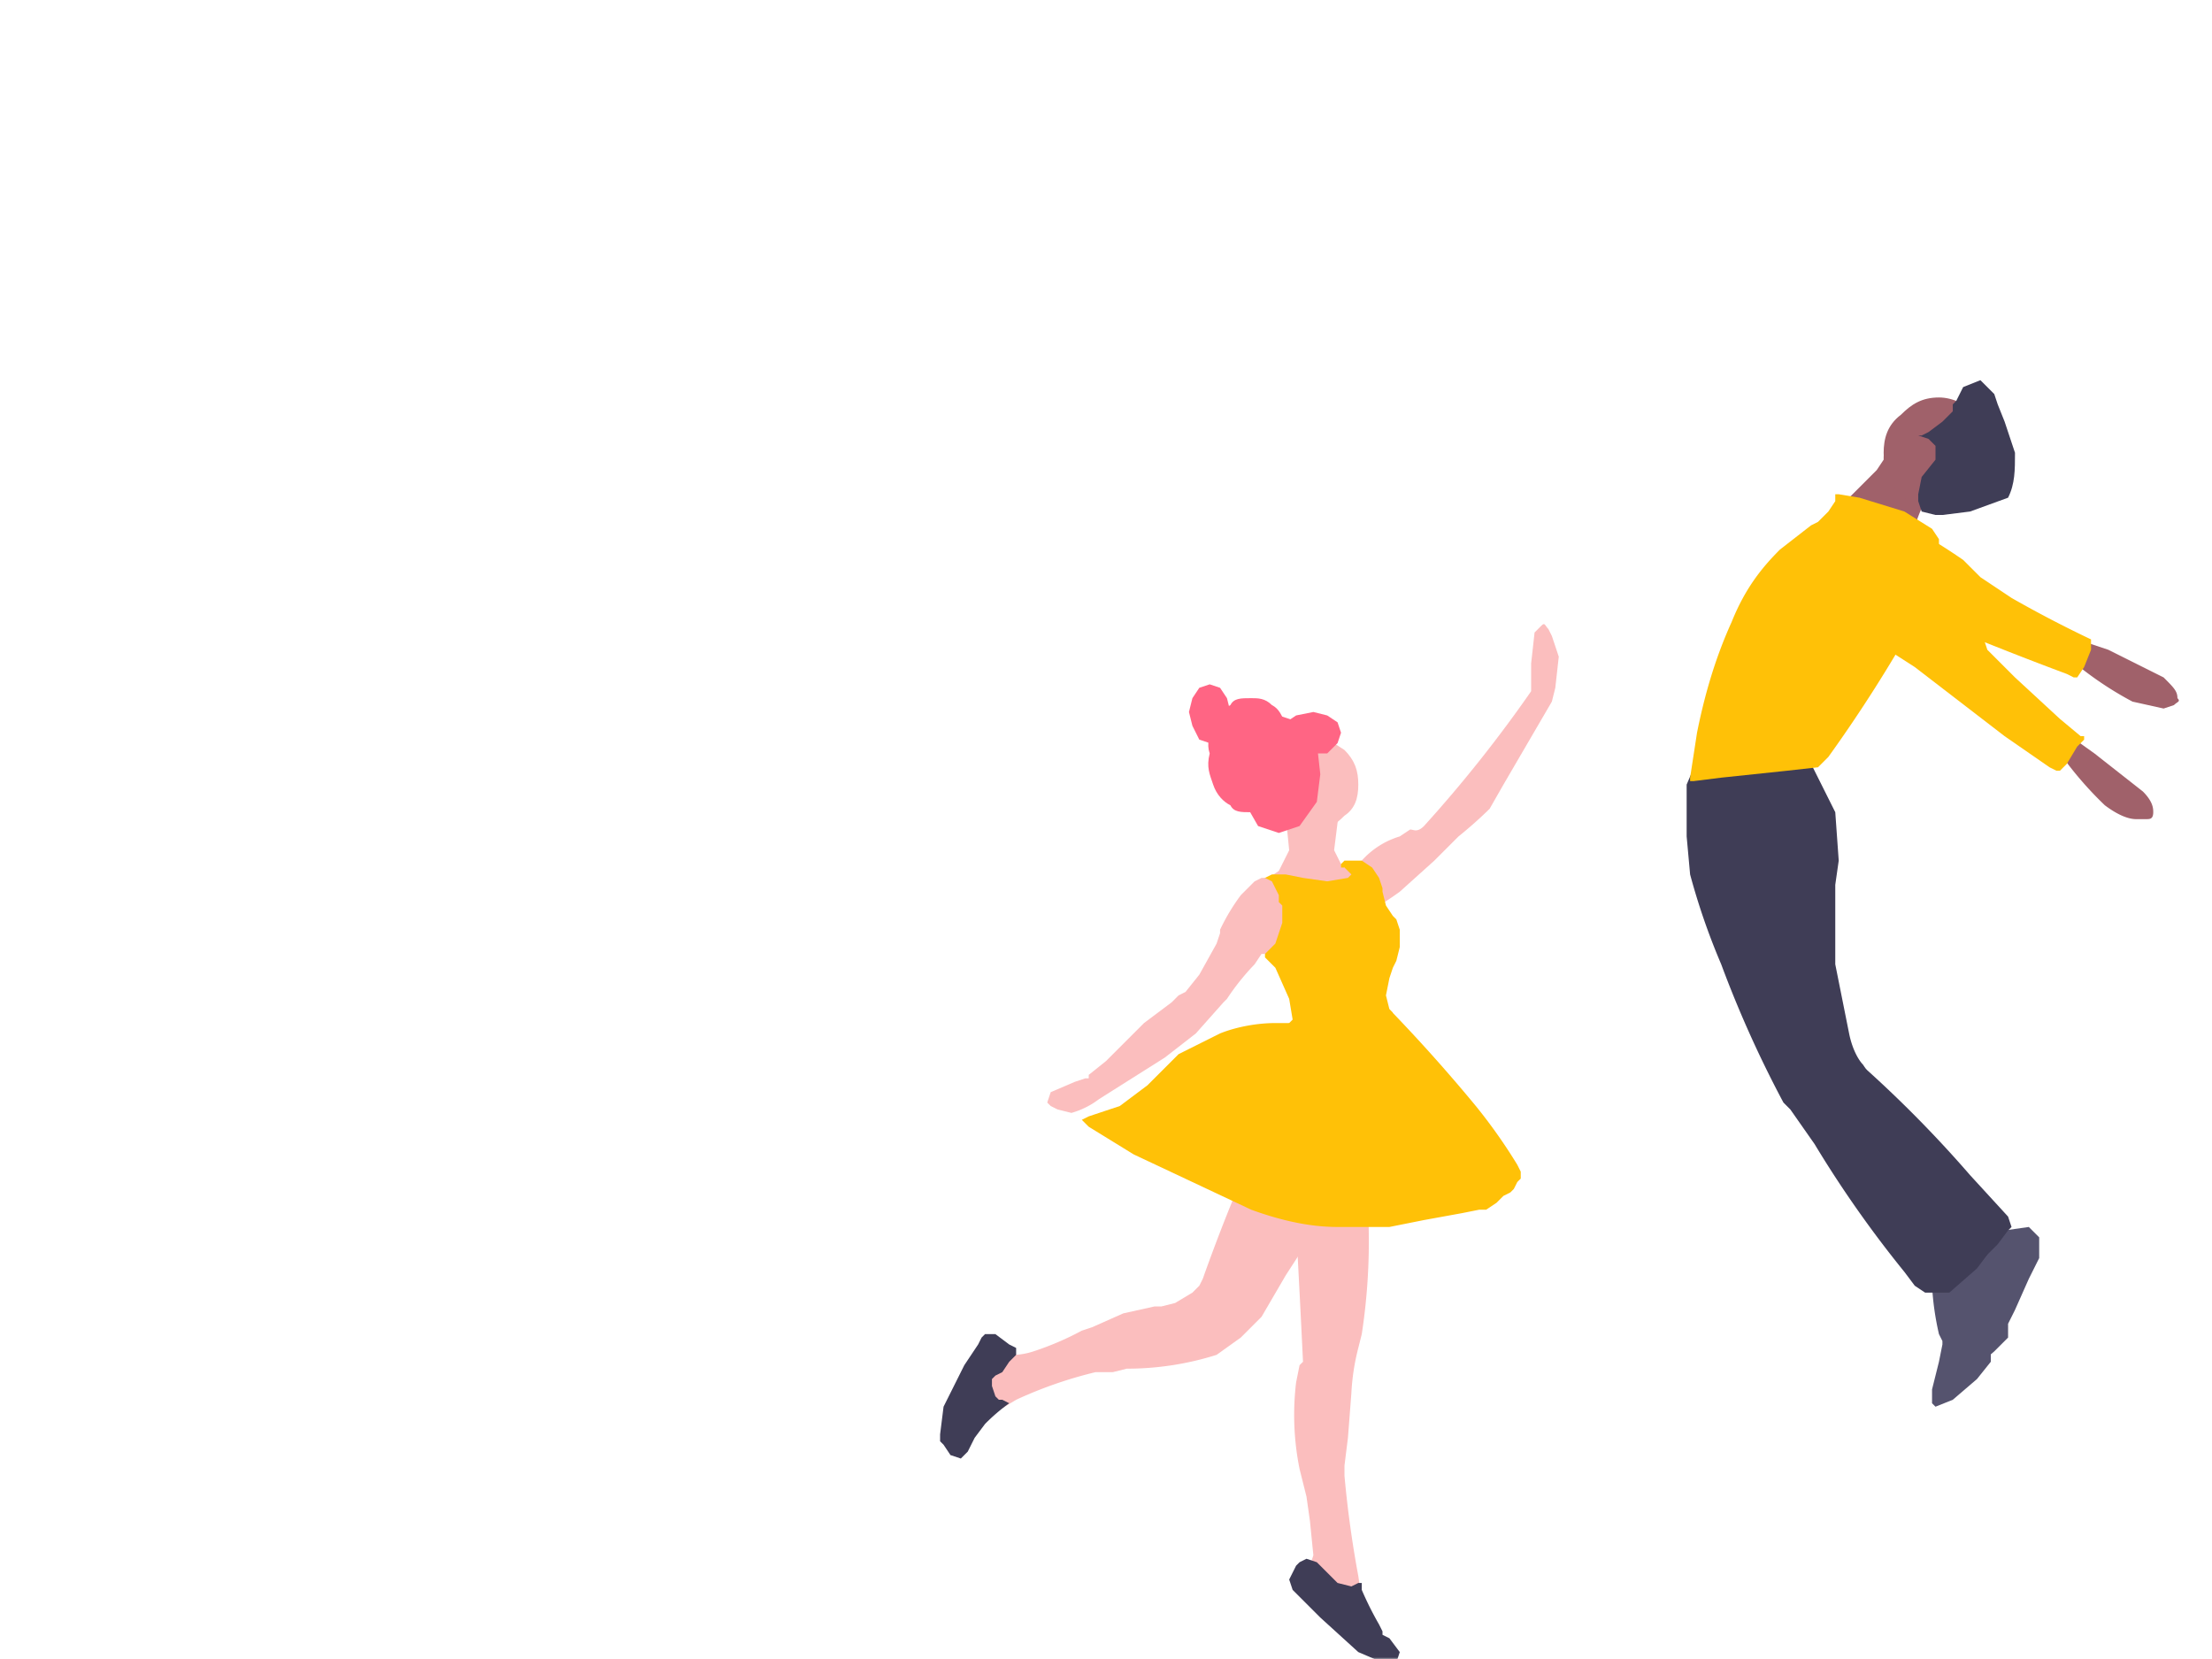
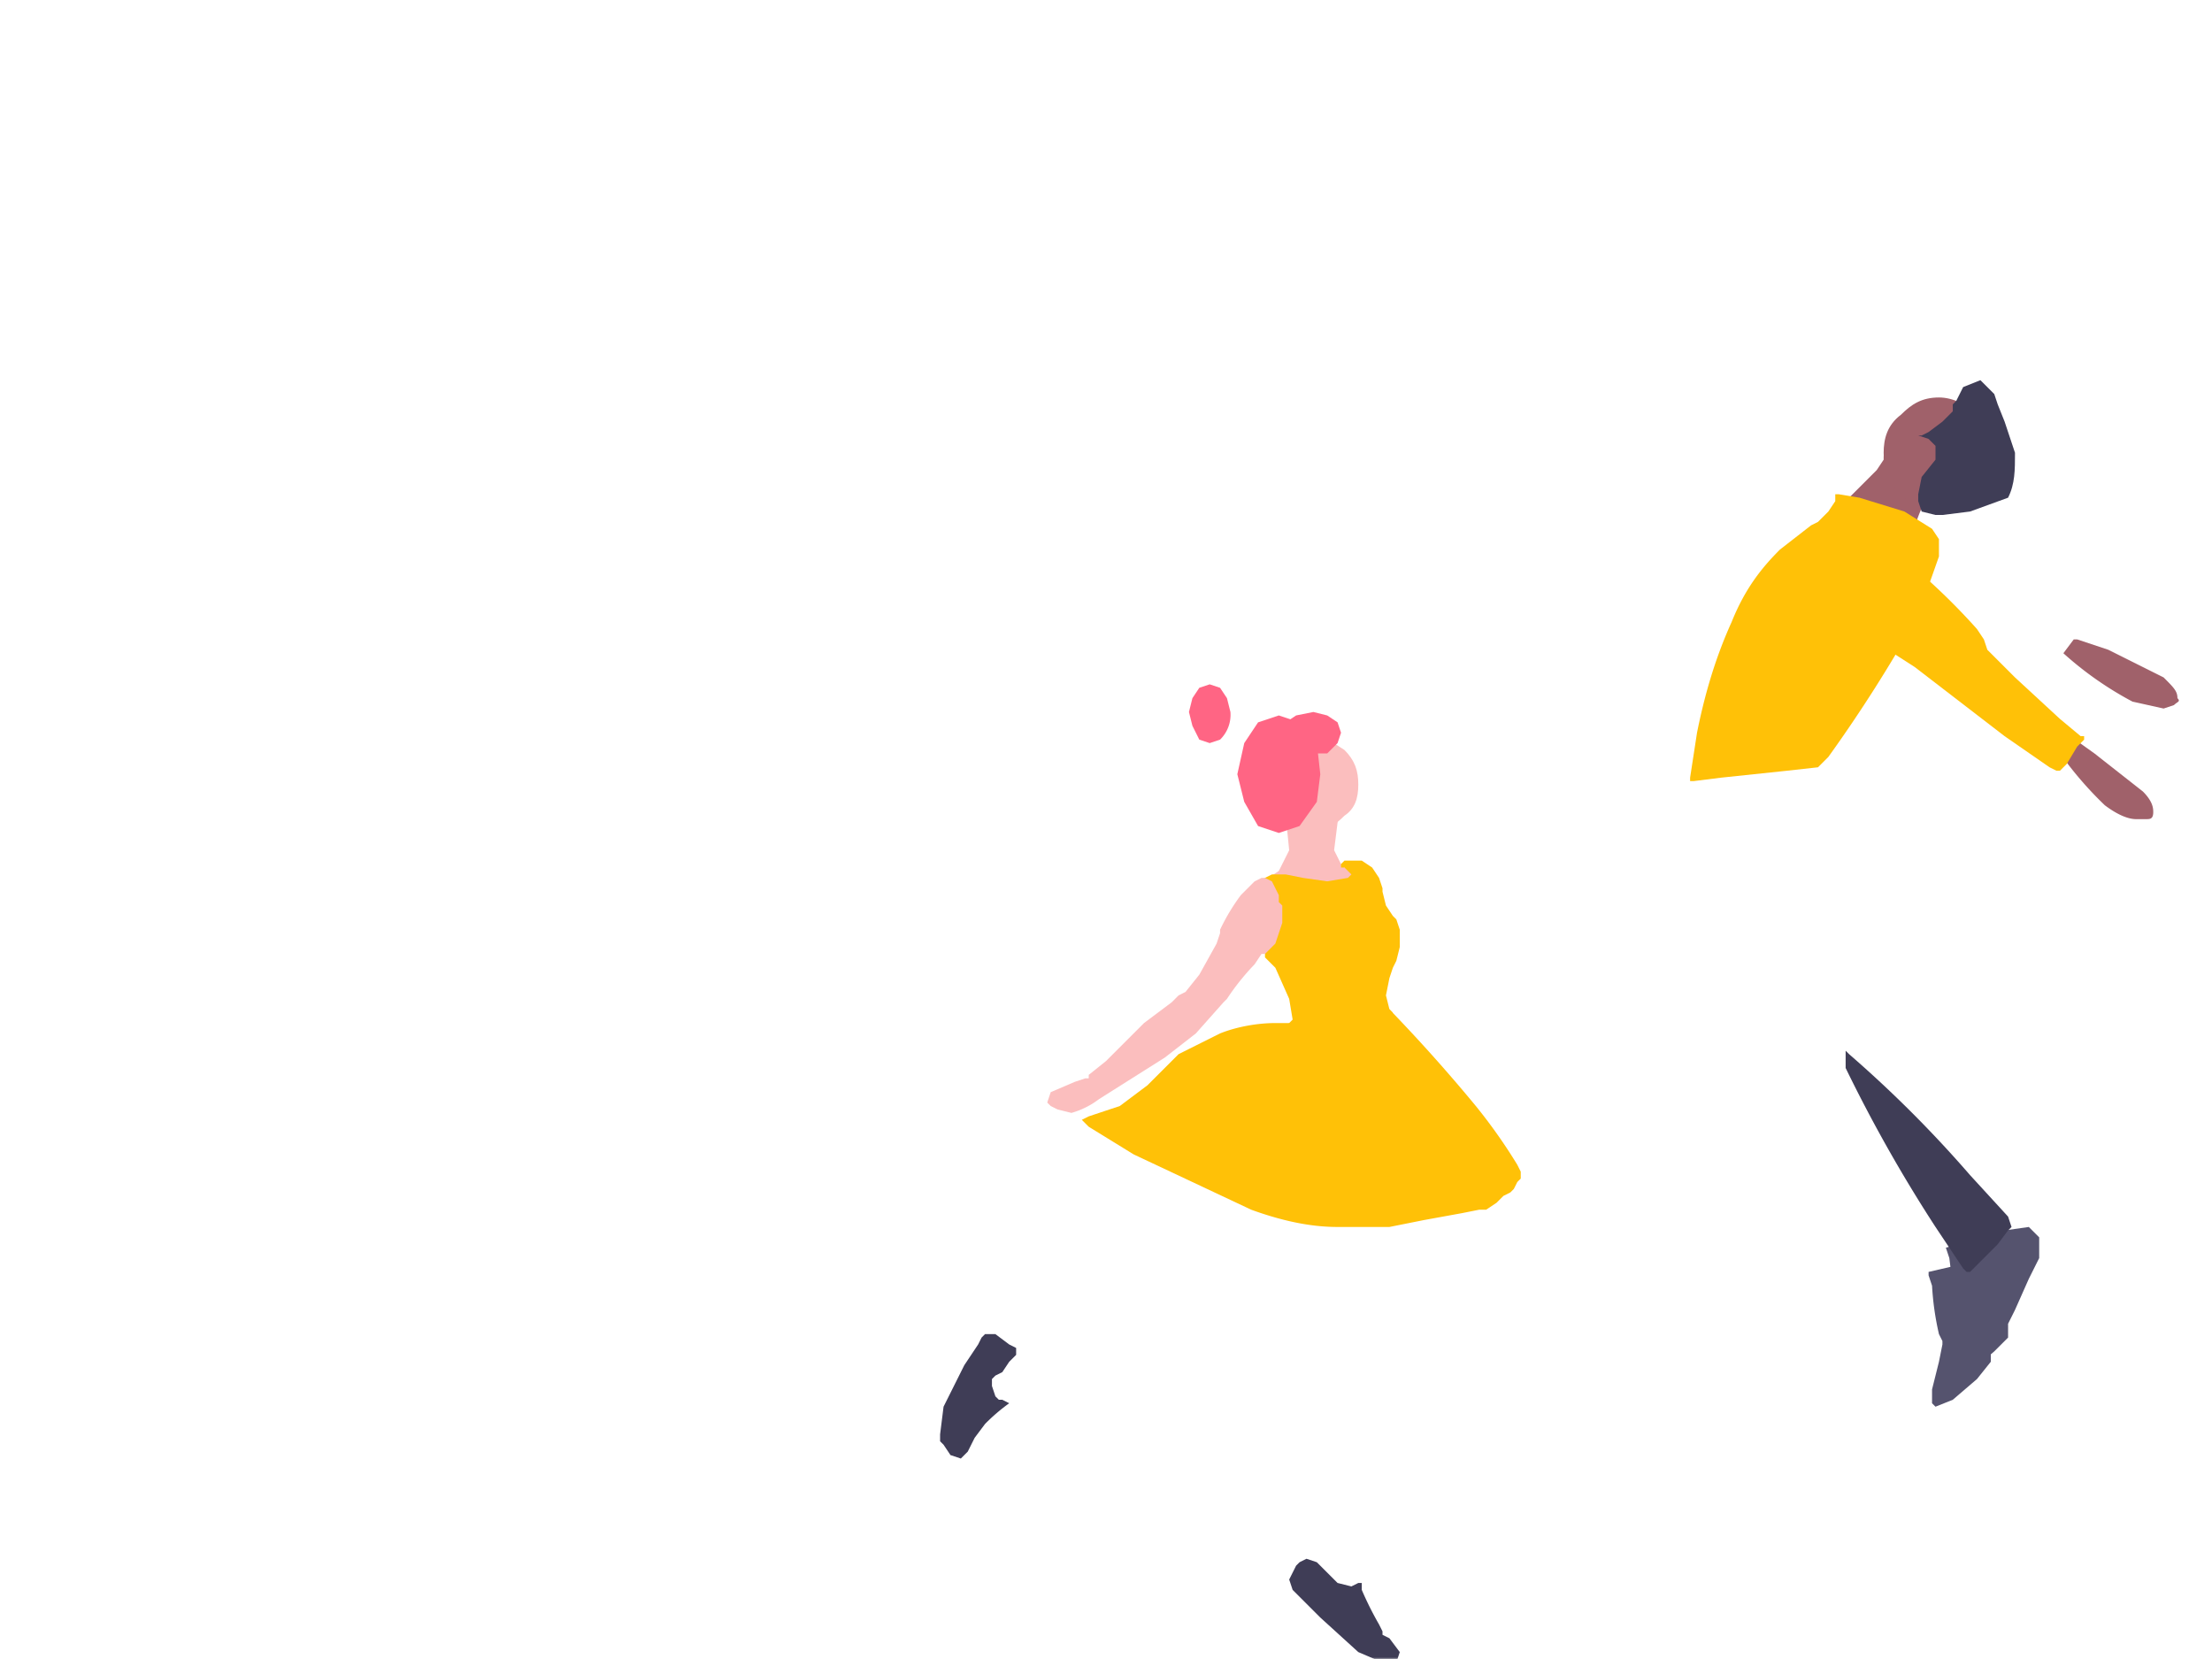
<svg xmlns="http://www.w3.org/2000/svg" image-rendering="optimizeSpeed" baseProfile="basic" version="1" viewBox="0 0 640 480">
  <defs>
    <mask id="a">
      <path fill="#FFF" d="M0 0h640v480H0z" />
    </mask>
  </defs>
  <g mask="url(#a)">
    <path fill="#fbbebe" d="M371 231c-3-1-2-1 0 0l1 5 1 10-3 6-3 2s0-1 0 0l4 1a156 156 0 0 0 14 4h2l1-1 2-1 3-3v-1l1-1h-1-1l-1-1h-1-1l-1-1-2-4 1-8 1-5-17-2z" />
    <path fill="#fbbebe" d="M393 227c0 4-1 7-4 9-3 3-6 5-10 4-4 1-7-1-9-4-3-2-4-5-4-9s1-7 4-10c2-2 5-4 9-4s7 2 10 4c3 3 4 6 4 10z" />
    <path fill="#ff6584" d="M382 224l-1 8-5 7-6 2-6-2-4-7-2-8 2-9 4-6 6-2 6 2 5 6 1 9z" />
-     <path fill="#ff6584" d="M374 218l-2 9c-1 3-2 5-4 6-2 2-4 2-6 2-3 0-5 0-6-2-2-1-4-3-5-6s-2-5-1-9c-1-3 0-5 1-8s3-5 5-6c1-2 3-2 6-2 2 0 4 0 6 2 2 1 3 3 4 6l2 8z" />
    <path fill="#ff6584" d="M356 206a10 10 0 0 1-3 8l-3 1-3-1-2-4-1-4 1-4 2-3 3-1 3 1 2 3 1 4z" />
-     <path fill="#fbbebe" d="M393 250l1-1a24 24 0 0 1 11-7l3-2c1 0 2 1 4-1a385 385 0 0 0 31-39v-2-1-5l1-9 2-2c1-1 1 0 2 1l1 2 2 6-1 9-1 4-14 24-4 7a121 121 0 0 1-9 8l-7 7-10 9a87 87 0 0 1-6 4v-1l-2-2a61 61 0 0 1-4-8v-1zM374 343c-3-1-2 0 0 2l1 10a5923 5923 0 0 1 2 39l-1 1-1 5a79 79 0 0 0 1 25l2 8 1 7 1 10-2 6-1 1 17 7c2 1 1 1 0-1l-1-7a312 312 0 0 1-4-29v-3l1-8 1-13a65 65 0 0 1 2-13l1-4a177 177 0 0 0 2-31l1-7v-1l-23-4z" />
    <path d="M374 343c-3-1-2 0 0 2l1 10a5923 5923 0 0 1 2 39l-1 1-1 5a79 79 0 0 0 1 25l2 8 1 7 1 10-2 6-1 1 17 7c2 1 1 1 0-1l-1-7a312 312 0 0 1-4-29v-3l1-8 1-13a65 65 0 0 1 2-13l1-4a177 177 0 0 0 2-31l1-7v-1l-23-4z" fill="none" />
    <path fill="#3f3d56" d="M393 458l-2 1-4-1-3-3-2-2-1-1-3-1-2 1-1 1-1 2-1 2 1 3 1 1 1 1 1 1 5 5 11 10 7 3 2 1h1l1-1 1-3-3-4-2-1v-1l-1-2a96 96 0 0 1-5-10v-1-1h-1z" />
-     <path fill="#fbbebe" d="M361 338c-4-1-2-1 0 1l-3 5a529 529 0 0 0-10 26l-1 2-2 2-5 3-4 1h-2l-9 2-9 4-3 1a86 86 0 0 1-14 6 21 21 0 0 1-8 1h-3l-3 3 2 9 2 4 5-3a123 123 0 0 1 23-8h5l4-1a86 86 0 0 0 26-4l7-5 3-3 3-3 7-12 11-17a252 252 0 0 0 5-9l-27-5z" />
    <path fill="#3f3d56" d="M290 405h-1l-1-1-1-3v-2l1-1 2-1 2-3 2-2v-1-1l-2-1-4-3h-3l-1 1-1 2-4 6-6 12-1 8v2l1 1 2 3 3 1 2-2 1-2 1-2 3-4a54 54 0 0 1 7-6l-2-1z" />
    <path fill="#ffc107" d="M391 253l-1 1-6 1-7-1-5-1h-4l-4 2-3 3-1 2-1 3a18 18 0 0 0 5 11l2 2v1l3 3 4 9 1 6-2 2v1l5 1 17-3 8-2 1-1-1-1-1-4 1-5 1-3 1-2 1-4v-5l-1-3-1-1-2-3-1-4v-1l-1-3-2-3-3-2h-1-4l-1 1v1h1l1 1 1 1z" />
    <path fill="#fbbebe" d="M371 265v-1-2l-1-1v-2l-2-4-2-1h-1l-2 1-4 4a59 59 0 0 0-6 10v1l-1 3-5 9-4 5-2 1-2 2-8 6-11 11-5 4v1h-1l-3 1-7 3-1 3 1 1 2 1 4 1a24 24 0 0 0 8-4l19-12 9-7 8-9 1-1a69 69 0 0 1 8-10l2-3h1l3-3 1-3 1-3v-2z" />
    <path fill="#ffc107" d="M376 296h-7c-5 0-11 1-16 3l-12 6-5 5-4 4-8 6-9 3-2 1c-1 0-1 0 0 0l2 2 13 8 34 16c11 4 19 5 25 5h15l10-2 11-2 5-1h2l3-2 2-2 2-1 1-1 1-2 1-1v-2l-1-2a156 156 0 0 0-12-17 477 477 0 0 0-26-29l-3-1-7 1a119 119 0 0 0-15 5c-1 0-1 0 0 0z" />
    <path fill="#ff6584" d="M388 212l-1 3-3 3h-9l-3-3-1-3 1-3 3-2 5-1 4 1 3 2 1 3z" />
    <path fill="#a0616a" d="M553 156a53 53 0 0 1 3-9l1-1 1-2 1-1h1l-2-4a214 214 0 0 0-10-10h-1l-1 2-1 1v1l-2 3-2 2-3 3-3 3-1 1 2 4a84 84 0 0 0 17 7zM598 212l1 1 7 5 14 11c3 3 3 5 3 6 0 2-1 2-2 2h-3c-2 0-5-1-9-4a104 104 0 0 1-15-18l4-3z" />
    <path fill="#ffc107" d="M553 164c-1 0-1 0 0 0l4 3a188 188 0 0 1 15 15l2 3 1 3 8 8 13 12 6 5h1v1l-2 2-3 5-2 2h-1l-2-1-13-9-26-20-14-9-3-2-1-2v-5c1-3 3-7 6-9 2-2 5-3 7-3l4 1c-1 0-1 0 0 0z" />
    <path d="M553 164c-1 0-1 0 0 0l4 3a188 188 0 0 1 15 15l2 3 1 3 8 8 13 12 6 5h1v1l-2 2-3 5-2 2h-1l-2-1-13-9-26-20-14-9-3-2-1-2v-5c1-3 3-7 6-9 2-2 5-3 7-3l4 1c-1 0-1 0 0 0z" fill="none" />
    <path fill="#a0616a" d="M600 185h1l9 3 16 8c3 3 4 4 4 6 1 1 0 1-1 2l-3 1-9-2a99 99 0 0 1-20-14l3-4z" />
    <path fill="#55536e" d="M576 357c2 0 1 0 0 0l4-1 7-1 3 3v6l-3 6-4 9-2 4v4l-4 4-7 6-5 2h-1v-1-4l2-7 1-5v-2l-1-2-1-6-1-8-1-3c0-1 0-1 0 0l13-4z" />
    <path d="M576 357c2 0 1 0 0 0l4-1 7-1 3 3v6l-3 6-4 9-2 4v4l-4 4-7 6-5 2h-1v-1-4l2-7 1-5v-2l-1-2-1-6-1-8-1-3c0-1 0-1 0 0l13-4z" fill="none" />
    <path fill="#55536e" d="M571 365c2 0 1 0 0 0l4-1 7-1c2 0 3 1 3 3v5l-3 7-4 8-2 5v3l-4 5-7 6-5 2-1-1v-1-3l2-8 1-5v-1l-1-2a82 82 0 0 1-2-14l-1-3v-1l13-3z" />
    <path fill="#3f3d56" d="M534 304l1 1a348 348 0 0 1 35 35l11 12 1 3-1 1-3 4-6 6-2 2h-1l-1-1-8-12a425 425 0 0 1-26-46v-5c0-1 0-1 0 0z" />
-     <path d="M534 304l1 1a348 348 0 0 1 35 35l11 12 1 3-1 1-3 4-6 6-2 2h-1l-1-1-8-12a425 425 0 0 1-26-46v-5c0-1 0-1 0 0z" fill="none" />
-     <path fill="#3f3d56" d="M522 219h1l2 4 6 12 1 14-1 7v7 16l4 20c1 5 3 8 4 9l2 3 2 3a369 369 0 0 1 25 37l6 10 1 1v1l-3 4-8 7h-7l-3-2-3-4a326 326 0 0 1-26-37l-7-10-1-1-1-1a326 326 0 0 1-18-40 195 195 0 0 1-9-26l-1-11v-15l3-7 2-1 2-1 8-1a140 140 0 0 1 19 2z" />
+     <path d="M534 304l1 1a348 348 0 0 1 35 35l11 12 1 3-1 1-3 4-6 6-2 2h-1a425 425 0 0 1-26-46v-5c0-1 0-1 0 0z" fill="none" />
    <path d="M543 136h3l4 1 4 1 2 2h2v-1h1l1 1v1h1v-1l-2-3a162 162 0 0 0-10-11v1l-1 1v1h-1v2h-1v1l-3 4z" fill="none" />
    <path fill="#a0616a" d="M577 131c0 5-2 8-5 12-3 3-7 4-11 4-5 0-8-1-11-4-4-4-5-7-5-12 0-4 1-8 5-11 3-3 6-5 11-5 4 0 8 2 11 5s5 7 5 11z" />
    <path fill="#ffc107" d="M531 143h1l6 1 13 4 8 5 2 3v5l-6 17a417 417 0 0 1-26 41l-2 2-1 1-9 1-19 2-8 1h-1v-1l2-13c2-10 5-21 10-32 4-10 9-16 14-21l9-7 2-1 3-3 2-3v-2z" />
-     <path fill="#ffc107" d="M545 149l5 2a191 191 0 0 1 18 11l2 2 3 3 9 6a349 349 0 0 0 23 12c1 0 1 0 0 0 1 0 1 0 0 0v3l-2 5-2 3h-1l-2-1a1024 1024 0 0 1-45-18l-16-6-3-1-2-1-1-5 4-10c2-3 4-4 6-5h4z" />
    <path fill="#3f3d56" d="M560 133v-1-3l-2-2-3-1h1l2-1 4-3 3-3v-2l1-1 2-4 5-2 4 4 1 3 2 5 3 9c0 5 0 9-2 13l-11 4-8 1h-2l-4-1-1-3v-2l1-5 4-5z" />
  </g>
</svg>